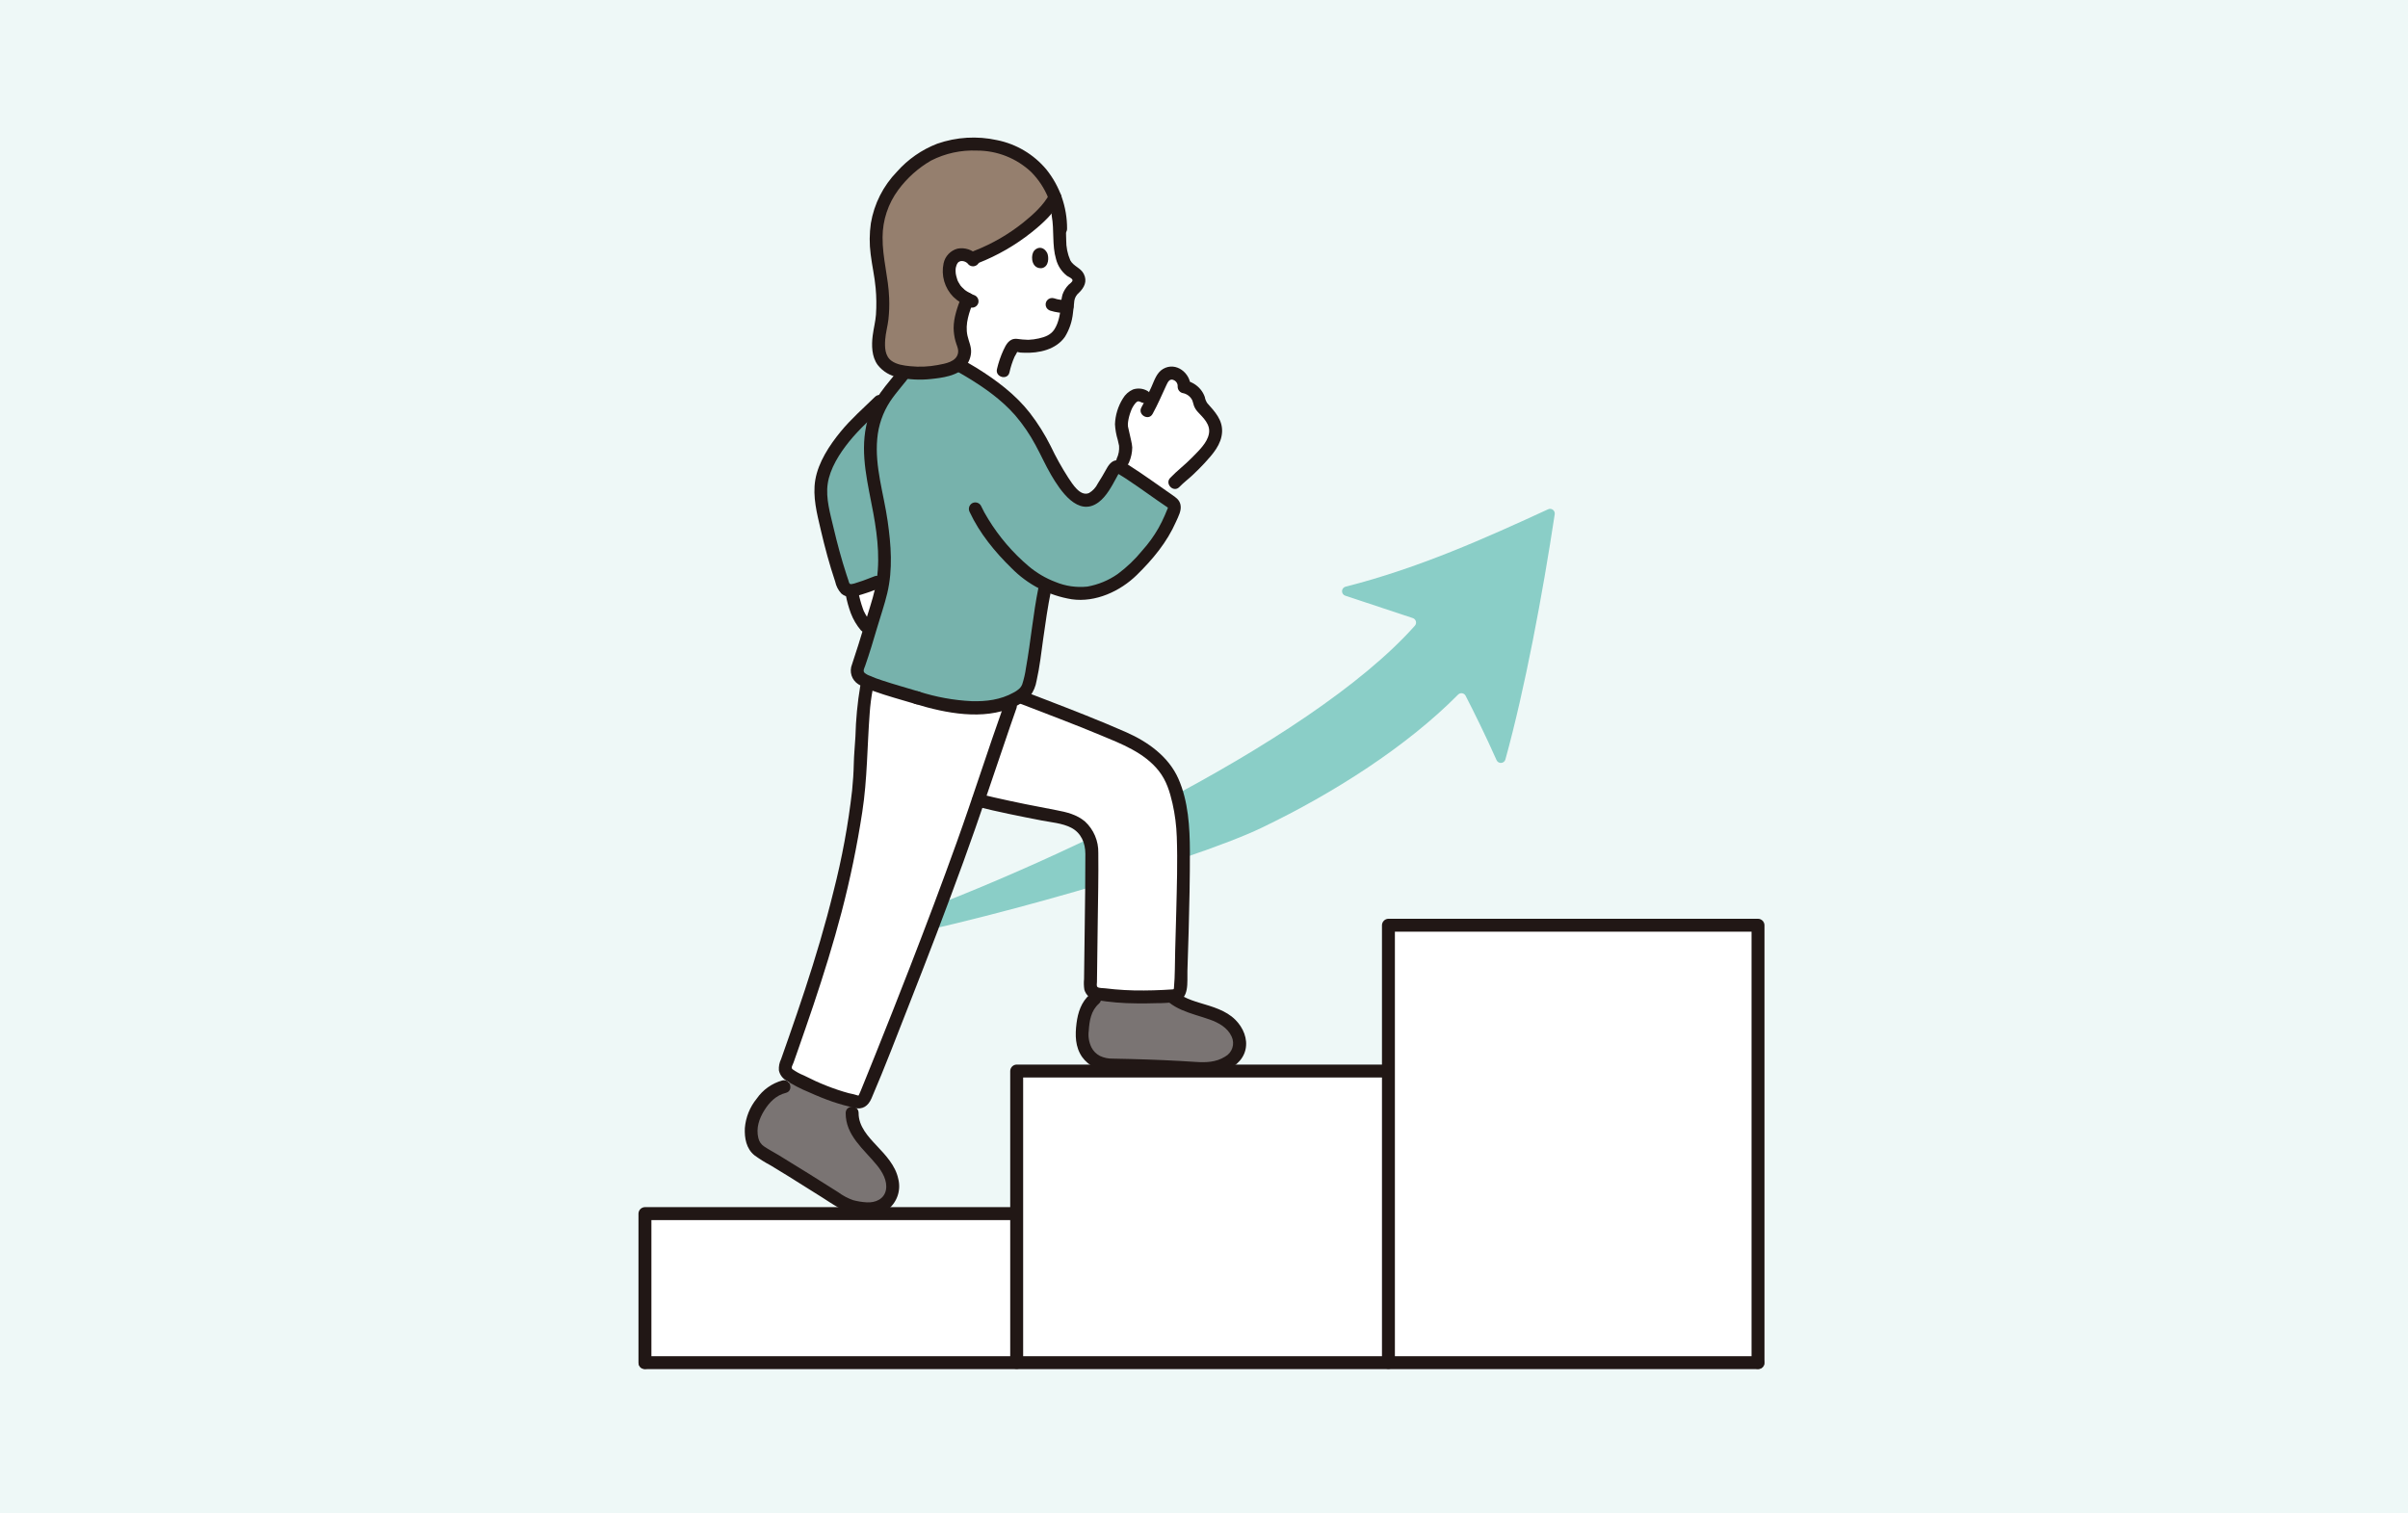
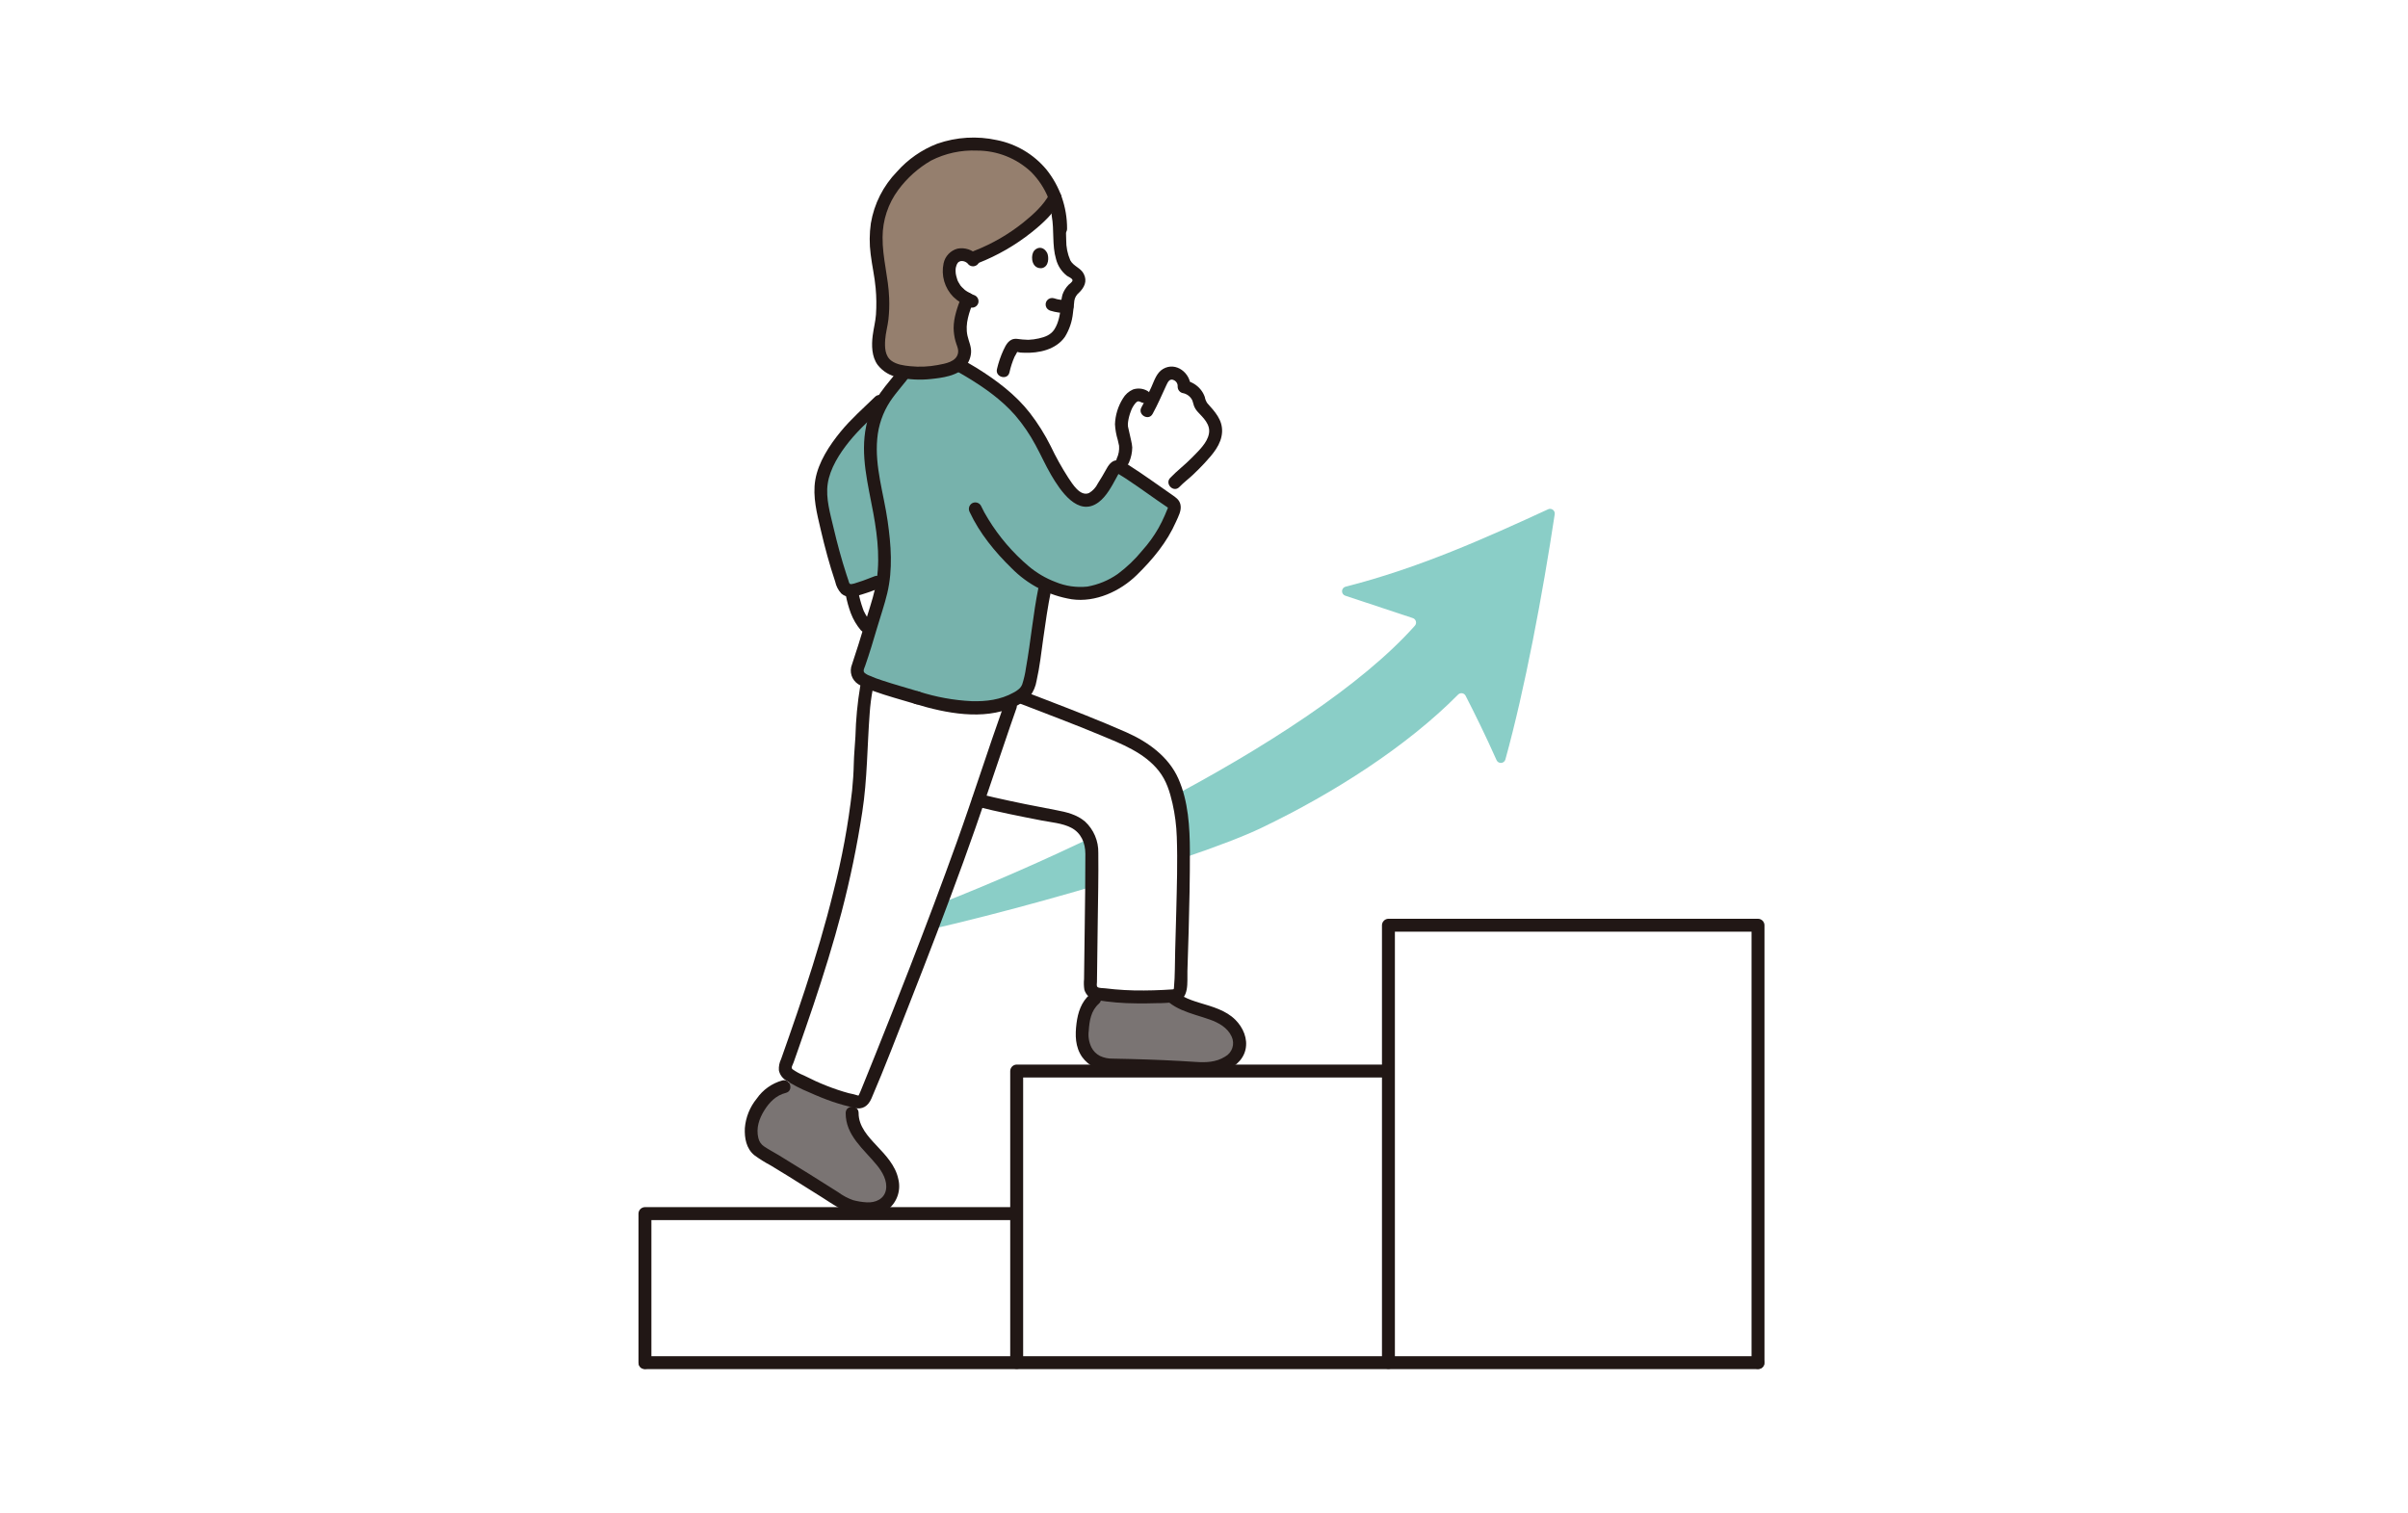
<svg xmlns="http://www.w3.org/2000/svg" width="350" height="220" viewBox="0 0 350 220" fill="none">
-   <path d="M0 0H350V220H0V0Z" fill="#EEF8F7" />
  <g clip-path="url(#clip0_254_179)">
    <path d="M125.591 90.708C125.239 90.238 124.937 89.731 124.693 89.196C124.267 88.112 123.96 86.986 123.775 85.837C123.801 85.833 123.826 85.829 123.852 85.823C126.321 85.284 126.702 84.773 128.363 84.379C128.058 86.514 127.43 88.091 126.59 90.974C126.537 91.155 126.486 91.332 126.436 91.502C126.091 91.314 125.801 91.041 125.591 90.708Z" fill="white" />
    <path d="M172.685 68.394L172.363 68.698C171.792 69.133 171.255 69.611 170.758 70.127C170.758 70.127 169.996 70.943 168.941 72.076C166.97 70.691 164.003 68.61 162.857 67.984L163.481 66.14C163.653 65.634 163.682 65.09 163.565 64.568L163.067 62.349C162.832 61.578 163.239 59.856 163.749 58.877C164.454 57.521 165.453 56.581 167.363 58.454C167.875 57.415 168.298 56.419 168.891 55.142C168.977 54.951 169.101 54.78 169.256 54.638C169.41 54.497 169.591 54.388 169.789 54.318C169.987 54.249 170.196 54.22 170.405 54.234C170.614 54.247 170.818 54.303 171.005 54.398C171.356 54.549 171.652 54.806 171.85 55.133C172.049 55.459 172.141 55.84 172.114 56.221C172.638 56.314 173.124 56.557 173.513 56.921C173.901 57.285 174.176 57.753 174.303 58.27C174.376 58.703 174.601 59.096 174.938 59.378C176.88 61.224 177.355 63.077 175.632 65.231C174.732 66.359 173.747 67.417 172.685 68.394V68.394Z" fill="white" />
    <path d="M135.661 176.417H93.741V198.083H255.526V134.497H201.807C201.807 134.497 201.807 142.51 201.807 155.692H147.774C147.774 162.875 147.774 170.059 147.774 176.417H135.661Z" fill="white" />
    <path d="M149.32 61.075C149.063 60.734 148.786 60.382 148.479 60.007C148.279 59.763 147.865 59.304 147.656 59.076C147.333 58.724 146.954 58.359 146.707 58.134C144.416 56.154 141.911 54.438 139.236 53.018C137.446 52.13 136.391 51.195 134.743 50.426C134.596 50.356 134.437 50.319 134.275 50.316C134.113 50.312 133.952 50.343 133.803 50.407C133.654 50.47 133.52 50.564 133.409 50.683C133.299 50.801 133.215 50.942 133.163 51.096C132.976 51.662 132.698 52.088 132.459 52.699L131.613 53.931C130.841 55.027 130.039 55.911 129.304 56.859C125.941 60.489 122.372 62.721 120.053 67.935C119.062 70.162 119.196 71.831 119.64 74.151C120.373 77.862 121.354 81.519 122.576 85.099C122.664 85.354 122.842 85.569 123.077 85.702C123.312 85.836 123.588 85.879 123.852 85.823C126.321 85.284 126.702 84.774 128.363 84.38C128.058 86.514 127.43 88.089 126.59 90.974C125.979 93.072 125.499 94.676 124.775 96.737C124.605 97.098 124.552 97.503 124.623 97.895C124.703 98.102 124.823 98.29 124.975 98.451C125.128 98.611 125.311 98.739 125.513 98.828C127.197 99.711 129.852 100.379 133.297 101.433C137.695 102.776 143.371 103.673 147.126 101.835C149.178 100.83 149.387 100.287 149.73 98.828C150.002 97.668 150.388 95.291 150.463 94.445C151.047 90.343 151.232 88.669 151.844 85.665C151.844 85.665 151.894 85.425 151.98 85.004C153.32 85.643 154.756 86.059 156.231 86.233C159.104 86.602 162.621 84.862 164.58 82.909C168.082 79.42 169.231 77.647 170.611 74.2C170.693 74.014 170.716 73.808 170.676 73.609C170.636 73.41 170.535 73.228 170.387 73.089C168.905 72.066 164.069 68.597 162.729 67.916C162.607 67.841 162.461 67.815 162.32 67.842C162.18 67.869 162.054 67.948 161.968 68.063C161.677 68.515 161.395 69.15 160.967 69.811C160.11 71.135 159.375 72.813 157.619 72.695C156.165 72.597 154.941 70.63 153.918 69.102C152.622 66.994 152.209 65.722 150.898 63.463C150.422 62.636 149.895 61.838 149.32 61.075V61.075Z" fill="#77B2AC" />
    <path d="M138.643 21.424C136.652 21.895 134.782 22.779 133.153 24.017C131.59 25.187 130.972 26.101 129.791 27.898C128.436 30.082 127.717 32.601 127.715 35.171C127.704 36.049 127.775 36.926 127.927 37.791C128.463 40.649 129.818 43.289 131.827 45.391C132.927 46.552 134.928 48.113 135.11 49.724C135.12 50.011 135.106 50.298 135.066 50.581C136.536 51.32 137.566 52.189 139.236 53.018C141.298 54.11 143.261 55.379 145.104 56.809C145.524 55.078 145.809 53.901 145.809 53.901C145.809 53.901 146.057 52.882 146.213 52.444C146.444 51.797 146.726 51.17 147.058 50.569C147.113 50.429 147.217 50.313 147.351 50.244C147.485 50.175 147.639 50.157 147.785 50.193C149.327 50.469 150.914 50.319 152.377 49.758C153.235 49.418 153.927 48.758 154.309 47.918C154.578 47.341 154.773 46.732 154.888 46.106C155.069 45.218 155.182 44.317 155.225 43.412C155.332 42.959 155.548 42.54 155.855 42.19C156.342 41.647 157.136 41.218 156.712 40.296C156.538 39.953 156.255 39.678 155.908 39.512C154.186 38.615 154.075 36.028 153.99 34.163C154.019 33.349 153.977 32.533 153.865 31.726C153.783 30.169 153.341 28.652 152.572 27.295C151.934 26.044 151.055 24.932 149.984 24.022C148.914 23.113 147.674 22.424 146.337 21.996C144.167 21.246 141.855 21.001 139.576 21.28C139.263 21.312 138.952 21.36 138.643 21.424V21.424Z" fill="white" />
    <path d="M225.017 74.032C215.972 78.198 206.209 82.592 195.58 85.283C195.437 85.318 195.309 85.4 195.215 85.515C195.122 85.629 195.069 85.771 195.063 85.919C195.057 86.067 195.1 86.213 195.184 86.334C195.268 86.456 195.39 86.546 195.53 86.593L205.354 89.851C205.462 89.887 205.559 89.95 205.637 90.033C205.715 90.115 205.771 90.217 205.8 90.327C205.829 90.437 205.83 90.552 205.804 90.663C205.777 90.773 205.723 90.876 205.647 90.96C190.265 108.259 149.061 127.642 123.757 136.066C123.594 136.12 123.457 136.235 123.375 136.385C123.292 136.536 123.269 136.712 123.31 136.879C123.352 137.046 123.455 137.191 123.598 137.286C123.742 137.38 123.916 137.417 124.086 137.389C140.979 134.532 173.203 125.208 183.344 120.346C193.911 115.281 204.513 108.469 211.93 100.975C212.005 100.898 212.097 100.839 212.2 100.805C212.302 100.77 212.411 100.76 212.517 100.776C212.624 100.791 212.725 100.832 212.813 100.895C212.901 100.957 212.973 101.04 213.022 101.136C214.313 103.641 215.968 107.002 217.521 110.497C217.577 110.625 217.672 110.734 217.793 110.806C217.914 110.879 218.054 110.913 218.194 110.903C218.334 110.893 218.468 110.84 218.578 110.752C218.687 110.663 218.766 110.542 218.804 110.407C221.626 100.225 224.226 86.346 225.977 74.751C225.995 74.629 225.98 74.505 225.933 74.392C225.886 74.278 225.81 74.179 225.711 74.105C225.613 74.032 225.496 73.986 225.374 73.973C225.252 73.96 225.129 73.981 225.017 74.032V74.032Z" fill="#8ACEC7" />
    <path d="M148.714 198.083V155.692L147.774 156.632H201.807C203.016 156.632 203.018 154.753 201.807 154.753H147.774C147.526 154.756 147.289 154.856 147.113 155.032C146.938 155.207 146.838 155.444 146.834 155.692V198.084C146.834 199.293 148.714 199.295 148.714 198.084V198.083Z" fill="#211715" />
    <path d="M255.526 197.144H93.741C92.532 197.144 92.53 199.023 93.741 199.023H255.526C256.735 199.023 256.737 197.144 255.526 197.144Z" fill="#211715" />
    <path d="M94.681 198.083V176.417L93.741 177.357H147.774C148.983 177.357 148.985 175.477 147.774 175.477H93.741C93.493 175.481 93.256 175.581 93.081 175.756C92.905 175.932 92.805 176.169 92.802 176.417V198.083C92.802 199.292 94.681 199.295 94.681 198.083V198.083Z" fill="#211715" />
    <path d="M202.746 198.083V134.497L201.807 135.437H255.526L254.586 134.497V198.083C254.586 199.292 256.465 199.295 256.465 198.083V134.497C256.462 134.249 256.362 134.012 256.186 133.836C256.011 133.661 255.774 133.561 255.526 133.557H201.807C201.558 133.561 201.322 133.661 201.146 133.837C200.971 134.012 200.87 134.249 200.867 134.497V198.083C200.867 199.292 202.746 199.295 202.746 198.083Z" fill="#211715" />
    <path d="M177.28 154.984C177.468 154.922 177.654 154.852 177.838 154.774C178.353 154.584 178.82 154.284 179.206 153.894C179.593 153.505 179.89 153.035 180.076 152.519C180.56 150.906 179.492 149.173 178.083 148.249C176.674 147.325 174.978 146.98 173.378 146.453C172.23 146.118 171.164 145.546 170.25 144.775C166.893 145.035 163.518 144.957 160.177 144.543C157.601 145.702 157.383 148.132 157.271 150.578C157.277 151.39 157.498 152.186 157.912 152.885C158.289 153.499 158.822 154.001 159.456 154.342C160.09 154.683 160.804 154.849 161.523 154.825C166.335 154.909 170.433 155.066 174.624 155.364C175.526 155.415 176.429 155.285 177.28 154.984V154.984Z" fill="#7A7473" />
    <path d="M125.989 175.721C126.487 175.768 126.99 175.715 127.467 175.564C127.943 175.413 128.385 175.167 128.764 174.841C130.016 173.667 129.973 171.874 129.203 170.339C128.433 168.805 127.112 167.634 125.971 166.352C124.829 165.069 123.805 163.508 123.856 161.792C123.856 161.792 123.879 161.046 123.913 160.022C121.432 159.398 119.029 158.497 116.749 157.337C116.279 157.112 115.851 156.933 115.393 156.718C114.958 157.178 114.479 157.596 113.963 157.964C111.947 158.418 110.594 160.157 109.673 162.035C109.358 162.669 109.195 163.367 109.197 164.074C109.144 165.596 109.402 166.77 110.715 167.544C114.87 169.991 118.539 172.36 122.517 174.849C123.463 175.441 124.533 175.541 125.639 175.688C125.755 175.703 125.872 175.714 125.989 175.721Z" fill="#7A7473" />
    <path d="M168.528 144.095C170.05 146.781 173.179 147.264 175.837 148.208C177.124 148.664 178.421 149.378 179.014 150.678C179.261 151.195 179.299 151.788 179.12 152.332C178.942 152.877 178.561 153.332 178.056 153.604C176.757 154.419 175.289 154.468 173.811 154.369C172.253 154.265 170.693 154.178 169.133 154.11C167.504 154.038 165.873 153.982 164.24 153.943C163.411 153.922 162.582 153.907 161.753 153.889C161.1 153.908 160.451 153.772 159.861 153.491C159.335 153.217 158.907 152.785 158.64 152.255C158.275 151.506 158.14 150.667 158.249 149.841C158.343 148.385 158.575 146.913 159.723 145.901C160.631 145.099 159.3 143.774 158.393 144.572C157.165 145.656 156.671 147.175 156.471 148.754C156.253 150.472 156.265 152.192 157.3 153.671C157.757 154.291 158.349 154.799 159.03 155.159C159.711 155.519 160.464 155.721 161.234 155.75C163.127 155.884 165.046 155.836 166.942 155.901C168.728 155.964 170.512 156.047 172.296 156.151C174.145 156.261 175.919 156.473 177.704 155.828C179.203 155.286 180.643 154.238 181.026 152.601C181.401 151.003 180.691 149.38 179.569 148.253C178.182 146.862 176.227 146.339 174.401 145.788C172.796 145.303 171.027 144.689 170.152 143.145C169.556 142.093 167.931 143.039 168.529 144.094L168.528 144.095Z" fill="#211715" />
    <path d="M122.919 161.792C122.894 165.061 125.572 167.063 127.448 169.368C128.247 170.347 129.02 171.656 128.77 172.974C128.515 174.313 127.24 174.853 125.992 174.781C125.317 174.743 124.647 174.635 123.993 174.461C123.225 174.188 122.501 173.803 121.846 173.318C120.408 172.414 118.97 171.509 117.532 170.603C116.083 169.695 114.628 168.797 113.166 167.911C112.465 167.488 111.718 167.105 111.044 166.642C110.623 166.358 110.329 165.921 110.224 165.424C109.88 163.991 110.327 162.649 111.074 161.439C111.814 160.239 112.809 159.215 114.214 158.871C115.389 158.583 114.891 156.77 113.714 157.059C112.201 157.478 110.883 158.414 109.989 159.704C108.995 160.919 108.394 162.407 108.264 163.971C108.193 165.419 108.459 166.956 109.638 167.925C110.396 168.48 111.193 168.978 112.023 169.417C112.889 169.939 113.752 170.466 114.612 170.999C116.241 172.007 117.861 173.029 119.482 174.053C121.064 175.05 122.538 176.172 124.426 176.466C126.075 176.723 127.771 176.834 129.161 175.733C129.783 175.211 130.244 174.524 130.492 173.75C130.739 172.977 130.763 172.15 130.561 171.364C130.157 169.445 128.746 167.945 127.446 166.565C126.198 165.241 124.783 163.733 124.798 161.794C124.808 160.584 122.928 160.583 122.919 161.794V161.792Z" fill="#211715" />
    <path d="M132.649 101.234L133.299 101.432C137.697 102.775 143.372 103.672 147.128 101.834C147.494 101.658 147.85 101.462 148.193 101.247C153.537 103.31 159.023 105.359 164.035 107.611C165.468 108.323 166.806 109.214 168.016 110.261C169.401 111.51 170.406 113.125 170.914 114.92C171.677 117.553 172.047 120.284 172.01 123.025C172.049 129.446 171.786 137.356 171.565 143.773C171.548 144.036 171.432 144.282 171.242 144.464C171.051 144.646 170.799 144.749 170.535 144.753C166.848 145.066 163.138 144.959 159.475 144.434C159.211 144.41 158.966 144.29 158.785 144.096C158.605 143.903 158.501 143.65 158.494 143.385C158.581 136.533 158.698 128.978 158.698 123.965C158.727 122.741 158.319 121.546 157.547 120.596C156.805 119.684 155.625 119.106 153.912 118.79C151.014 118.257 145.491 117.165 142.198 116.332C142.006 116.893 141.81 117.46 141.611 118.033C139.129 125.199 134.253 138.549 125.997 158.851C125.762 159.425 125.521 160.142 124.933 160.222C124.695 160.221 124.459 160.179 124.236 160.096C120.945 159.294 117.786 158.026 114.854 156.328C114.597 156.222 114.385 156.027 114.259 155.779C114.132 155.531 114.1 155.245 114.166 154.975C118.192 143.579 122.388 131.502 124.373 118.119C124.787 115.572 125.012 112.998 125.045 110.417C125.436 106.302 125.26 102.623 126.144 99.085C127.785 99.757 130.115 100.462 132.649 101.234Z" fill="white" />
    <path d="M148.491 102.365C152.312 103.836 156.143 105.284 159.926 106.854C162.966 108.116 166.344 109.401 168.445 112.084C169.535 113.474 170.029 115.085 170.419 116.782C170.78 118.381 170.99 120.011 171.044 121.649C171.177 125.279 171.051 128.932 170.967 132.56C170.923 134.445 170.871 136.33 170.811 138.215C170.756 139.994 170.798 141.813 170.633 143.586C170.608 143.855 170.604 143.805 170.257 143.835C169.844 143.871 169.428 143.887 169.014 143.908C168.101 143.952 167.188 143.977 166.274 143.981C164.383 144.004 162.493 143.898 160.616 143.666C160.341 143.629 159.744 143.66 159.529 143.485C159.345 143.334 159.439 142.99 159.442 142.75L159.48 139.846C159.506 137.91 159.531 135.974 159.555 134.037C159.597 130.683 159.678 127.322 159.637 123.967C159.655 123.117 159.492 122.273 159.16 121.491C158.828 120.708 158.334 120.004 157.711 119.426C156.513 118.407 155.028 118.05 153.519 117.768C150.504 117.204 147.493 116.6 144.501 115.919C143.815 115.762 143.129 115.6 142.446 115.428C141.271 115.133 140.772 116.944 141.946 117.24C145.069 118.026 148.232 118.657 151.392 119.269C152.802 119.543 154.399 119.656 155.689 120.319C157.145 121.068 157.753 122.542 157.756 124.125C157.763 127.713 157.709 131.301 157.662 134.888C157.637 136.902 157.61 138.915 157.583 140.928L157.565 142.325C157.516 142.836 157.53 143.351 157.608 143.858C157.717 144.248 157.937 144.598 158.241 144.865C158.546 145.132 158.921 145.305 159.322 145.362C161.272 145.687 163.245 145.853 165.221 145.857C166.186 145.872 167.152 145.86 168.117 145.827C169.035 145.836 169.953 145.778 170.863 145.653C172.935 145.268 172.537 142.725 172.59 141.158C172.653 139.24 172.712 137.322 172.768 135.404C172.876 131.535 172.958 127.664 172.949 123.792C172.941 120.265 172.722 116.462 171.272 113.19C169.851 109.98 166.834 107.827 163.708 106.448C159.846 104.746 155.908 103.218 151.972 101.703C150.977 101.321 149.983 100.938 148.988 100.556C148.748 100.491 148.492 100.524 148.276 100.648C148.059 100.771 147.9 100.974 147.833 101.213C147.772 101.454 147.807 101.708 147.929 101.924C148.052 102.139 148.253 102.299 148.49 102.37L148.491 102.365Z" fill="#211715" />
    <path d="M127.181 57.688C125.489 59.338 123.7 60.9 122.197 62.733C120.561 64.727 118.938 67.184 118.501 69.771C118.092 72.193 118.751 74.686 119.3 77.038C119.888 79.566 120.564 82.081 121.392 84.541C121.529 85.19 121.837 85.791 122.285 86.28C122.951 86.862 123.727 86.824 124.535 86.629C125.583 86.336 126.615 85.984 127.624 85.576C128.752 85.168 128.265 83.352 127.124 83.764C126.366 84.037 125.633 84.367 124.858 84.597C124.553 84.688 123.744 85.026 123.526 84.868C123.407 84.783 123.36 84.498 123.315 84.37C123.22 84.093 123.126 83.814 123.036 83.534C122.306 81.293 121.692 79.011 121.153 76.716C120.675 74.682 119.999 72.429 120.307 70.326C120.63 68.105 122.03 65.917 123.416 64.199C124.939 62.308 126.775 60.708 128.51 59.017C129.377 58.171 128.048 56.843 127.181 57.688Z" fill="#211715" />
    <path d="M122.942 86.548C123.111 87.424 123.35 88.285 123.658 89.122C124.004 90.039 124.505 90.89 125.139 91.638C125.316 91.814 125.554 91.912 125.803 91.912C126.052 91.912 126.291 91.814 126.468 91.638C126.638 91.459 126.733 91.221 126.733 90.974C126.733 90.727 126.638 90.489 126.468 90.31L126.378 90.201C126.231 90.021 126.447 90.303 126.369 90.188C126.305 90.094 126.236 90.004 126.173 89.91C126.054 89.734 125.941 89.553 125.835 89.368C125.736 89.198 125.647 89.022 125.56 88.846C125.544 88.814 125.505 88.694 125.55 88.83C125.601 88.984 125.542 88.808 125.529 88.775C125.492 88.681 125.458 88.587 125.424 88.493C125.14 87.695 124.916 86.878 124.755 86.047C124.688 85.807 124.529 85.603 124.312 85.48C124.096 85.357 123.839 85.324 123.599 85.389C123.362 85.46 123.161 85.62 123.039 85.835C122.916 86.05 122.881 86.304 122.941 86.545L122.942 86.548Z" fill="#211715" />
    <path d="M133.368 52.949C133.525 52.565 133.725 52.2 133.885 51.818C133.998 51.551 134.016 51.236 134.279 51.254C134.598 51.348 134.898 51.499 135.164 51.7C135.524 51.901 135.874 52.119 136.223 52.339C137.598 53.206 139.045 53.923 140.436 54.758C143.034 56.317 145.574 58.102 147.575 60.394C148.706 61.718 149.691 63.161 150.512 64.698C151.296 66.13 151.955 67.628 152.78 69.038C154.088 71.274 156.687 75.255 159.695 72.997C160.838 72.139 161.612 70.65 162.283 69.417C162.368 69.26 162.451 69.103 162.537 68.947C162.562 68.9 162.657 68.785 162.658 68.735C162.661 68.527 162.337 68.82 162.338 68.771C162.338 68.771 162.598 68.921 162.699 68.981C163.12 69.231 163.529 69.498 163.937 69.768C165.883 71.053 167.75 72.454 169.689 73.748C169.723 73.771 169.755 73.795 169.789 73.818C169.966 73.933 169.757 73.8 169.763 73.781C169.782 73.724 169.716 73.918 169.704 73.952C169.576 74.289 169.432 74.619 169.286 74.948C169.013 75.566 168.718 76.174 168.387 76.763C167.718 77.934 166.925 79.031 166.021 80.033C164.978 81.315 163.779 82.461 162.451 83.445C161.132 84.367 159.628 84.99 158.044 85.271C156.466 85.437 154.873 85.205 153.407 84.598C151.99 84.06 150.675 83.286 149.516 82.309C147.213 80.359 145.236 78.055 143.657 75.484C143.254 74.845 142.891 74.181 142.57 73.496C142.443 73.283 142.237 73.128 141.997 73.065C141.756 73.002 141.5 73.036 141.285 73.16C141.074 73.289 140.921 73.495 140.858 73.735C140.796 73.974 140.828 74.229 140.948 74.445C142.361 77.483 144.622 80.253 147.014 82.577C149.378 84.987 152.451 86.577 155.784 87.115C159.22 87.606 162.816 85.957 165.242 83.576C167.57 81.291 169.621 78.827 170.941 75.823C171.279 75.054 171.768 74.212 171.576 73.344C171.424 72.654 170.915 72.32 170.377 71.943C169.344 71.221 168.317 70.494 167.282 69.775C166.232 69.047 165.181 68.319 164.1 67.636C163.715 67.35 163.289 67.121 162.838 66.958C161.838 66.696 161.263 67.357 160.832 68.148C160.433 68.882 160.001 69.593 159.555 70.299C159.276 70.871 158.835 71.348 158.287 71.67C156.98 72.222 155.859 70.308 155.273 69.444C154.325 67.97 153.471 66.436 152.718 64.854C151.867 63.151 150.854 61.535 149.691 60.028C147.588 57.337 144.854 55.296 141.974 53.497C140.537 52.599 139.005 51.879 137.573 50.971C136.235 50.125 134.165 48.487 132.726 50.043C132.477 50.356 132.288 50.713 132.167 51.095C131.976 51.553 131.744 51.992 131.556 52.452C131.491 52.693 131.524 52.949 131.647 53.166C131.771 53.382 131.974 53.541 132.214 53.608C132.454 53.668 132.709 53.633 132.924 53.511C133.139 53.389 133.299 53.188 133.37 52.95L133.368 52.949Z" fill="#211715" />
    <path d="M150.94 85.416C150.155 89.281 149.822 93.21 149.125 97.087C149.013 97.906 148.828 98.713 148.573 99.498C148.497 99.679 148.395 99.847 148.269 99.997C147.991 100.271 147.671 100.5 147.323 100.676C145.447 101.727 143.335 101.992 141.212 101.925C138.608 101.796 136.032 101.326 133.55 100.527C132.39 100.176 131.894 101.99 133.05 102.34C137.488 103.684 142.891 104.745 147.306 102.785C148.227 102.434 149.057 101.881 149.736 101.167C150.217 100.517 150.536 99.761 150.665 98.963C151.125 96.933 151.351 94.858 151.638 92.798C151.96 90.496 152.29 88.197 152.753 85.917C152.993 84.736 151.182 84.231 150.941 85.418L150.94 85.416Z" fill="#211715" />
    <path d="M125.033 99.752C124.629 102.168 124.396 104.61 124.336 107.06C124.268 108.372 124.125 109.685 124.098 110.998C124.071 112.311 123.985 113.609 123.853 114.908C123.291 119.855 122.388 124.756 121.149 129.578C119.969 134.4 118.544 139.157 116.996 143.872C116.244 146.159 115.465 148.435 114.673 150.708C114.294 151.794 113.913 152.879 113.529 153.964C113.281 154.468 113.171 155.028 113.21 155.588C113.268 155.874 113.383 156.146 113.547 156.388C113.711 156.63 113.922 156.837 114.166 156.997C115.249 157.695 116.394 158.291 117.588 158.775C118.71 159.286 119.854 159.752 121.018 160.154C122.052 160.509 123.101 160.784 124.16 161.049C125.382 161.356 126.197 160.768 126.674 159.66C128.626 155.123 130.382 150.49 132.19 145.893C134.883 139.051 137.514 132.183 140.029 125.274C142.425 118.692 144.611 112.041 146.882 105.417C147.164 104.592 147.451 103.77 147.743 102.949C148.15 101.808 146.333 101.317 145.931 102.449C143.564 109.079 141.446 115.793 139.067 122.42C136.875 128.528 134.581 134.596 132.234 140.644C130.59 144.882 128.919 149.111 127.222 153.33C126.761 154.478 126.298 155.626 125.833 156.772C125.586 157.382 125.339 157.992 125.091 158.602C125.027 158.777 124.952 158.948 124.865 159.113C124.833 159.177 124.796 159.238 124.754 159.295C124.712 159.345 124.925 159.335 124.747 159.261C124.29 159.116 123.825 158.998 123.354 158.909C122.8 158.758 122.251 158.59 121.706 158.405C120.629 158.041 119.57 157.623 118.536 157.152C117.963 156.891 117.396 156.617 116.835 156.33C116.25 156.097 115.694 155.793 115.182 155.425C114.931 155.195 115.223 154.796 115.34 154.465C115.542 153.892 115.744 153.319 115.946 152.745C116.716 150.551 117.474 148.352 118.218 146.148C119.718 141.672 121.122 137.162 122.321 132.595C123.576 127.798 124.581 122.939 125.331 118.037C126.066 113.278 126.045 108.452 126.409 103.66C126.487 102.516 126.632 101.378 126.845 100.252C127.076 99.07 125.264 98.564 125.032 99.752H125.033Z" fill="#211715" />
    <path d="M166.8 56.841C166.482 56.652 166.127 56.534 165.759 56.496C165.391 56.458 165.019 56.5 164.669 56.62C164.052 56.894 163.539 57.357 163.202 57.942C162.501 59.065 162.107 60.353 162.061 61.676C162.102 62.441 162.236 63.198 162.46 63.931C162.525 64.219 162.601 64.508 162.655 64.798C162.709 65.442 162.59 66.089 162.31 66.671C161.921 67.819 163.736 68.312 164.123 67.171C164.409 66.496 164.561 65.773 164.571 65.041C164.543 64.697 164.488 64.355 164.404 64.019C164.263 63.392 164.125 62.765 163.981 62.14C163.968 62.079 163.93 61.848 163.945 61.993C163.927 61.77 163.933 61.545 163.964 61.324C164.039 60.799 164.173 60.284 164.365 59.789C164.516 59.349 164.749 58.942 165.052 58.589C165.309 58.312 165.46 58.265 165.85 58.463C166.067 58.583 166.321 58.614 166.561 58.551C166.8 58.489 167.006 58.336 167.136 58.125C167.259 57.91 167.293 57.654 167.23 57.414C167.167 57.173 167.012 56.967 166.799 56.84L166.8 56.841Z" fill="#211715" />
    <path d="M167.526 60.175C168.265 58.825 168.877 57.416 169.518 56.019C169.76 55.49 170.035 54.928 170.697 55.298C170.859 55.388 170.992 55.524 171.076 55.689C171.161 55.854 171.194 56.041 171.172 56.225C171.174 56.431 171.243 56.63 171.367 56.793C171.492 56.956 171.665 57.075 171.863 57.131C172.158 57.179 172.439 57.294 172.683 57.468C172.927 57.642 173.128 57.87 173.269 58.134C173.398 58.403 173.43 58.713 173.54 58.992C173.667 59.319 173.855 59.618 174.094 59.875C174.912 60.756 175.954 61.688 175.721 63.026C175.486 64.388 174.183 65.563 173.264 66.511C172.256 67.553 171.09 68.42 170.091 69.465C169.255 70.339 170.582 71.67 171.42 70.794C172.036 70.15 172.75 69.627 173.393 69.016C173.974 68.466 174.545 67.907 175.085 67.317C176.255 66.038 177.533 64.628 177.627 62.807C177.718 61.026 176.569 59.832 175.477 58.605C175.294 58.336 175.171 58.03 175.117 57.709C174.974 57.297 174.756 56.914 174.474 56.581C173.929 55.937 173.186 55.493 172.36 55.318L173.052 56.225C173.062 54.244 170.937 52.532 169.053 53.63C168.104 54.183 167.779 55.321 167.352 56.265C166.898 57.268 166.43 58.262 165.901 59.225C165.32 60.287 166.942 61.236 167.524 60.174L167.526 60.175Z" fill="#211715" />
    <path d="M133.549 100.526C131.791 99.991 130.015 99.505 128.271 98.928C127.648 98.733 127.036 98.503 126.439 98.239C126.143 98.14 125.87 97.984 125.634 97.781C125.396 97.499 125.648 97.085 125.755 96.776C126.391 94.944 126.951 93.087 127.496 91.225C127.983 89.561 128.564 87.917 128.964 86.228C129.787 82.752 129.516 79.245 129.018 75.748C128.455 71.775 127.133 67.855 127.505 63.796C127.669 61.851 128.315 59.978 129.384 58.345C130.303 56.962 131.465 55.757 132.428 54.405C132.551 54.19 132.586 53.934 132.523 53.693C132.46 53.453 132.304 53.246 132.091 53.119C131.874 52.999 131.62 52.966 131.38 53.029C131.14 53.092 130.934 53.245 130.805 53.457C129.916 54.705 128.861 55.825 127.979 57.08C126.966 58.53 126.26 60.172 125.904 61.904C125.008 66.196 126.178 70.42 126.943 74.63C127.595 78.218 128.011 81.977 127.189 85.574C126.791 87.317 126.187 89.01 125.685 90.724C125.109 92.691 124.481 94.635 123.838 96.581C123.627 97.093 123.604 97.663 123.771 98.191C123.939 98.718 124.287 99.17 124.755 99.466C125.445 99.882 126.183 100.213 126.952 100.453C128.95 101.18 131.017 101.717 133.049 102.335C134.209 102.689 134.705 100.875 133.549 100.523V100.526Z" fill="#211715" />
    <path d="M132.228 24.43C134.659 22.209 137.524 20.909 142 20.949C143.506 21.002 144.995 21.273 146.423 21.754C149.294 22.8 151.64 24.93 152.958 27.687C153.111 28.006 153.246 28.333 153.363 28.667C152.095 31.11 147.424 35.377 141.244 37.596C140.975 37.34 140.643 37.161 140.282 37.076C140.029 37.005 139.763 36.992 139.503 37.036C139.244 37.081 138.997 37.182 138.782 37.334C138.487 37.607 138.26 37.944 138.117 38.32C137.975 38.696 137.922 39.1 137.961 39.5C137.989 40.343 138.251 41.162 138.718 41.865C139.185 42.567 139.839 43.126 140.606 43.478C140.031 44.773 139.674 46.154 139.552 47.566C139.557 48.463 139.726 49.352 140.052 50.188C140.166 50.503 140.217 50.837 140.2 51.172C140.184 51.506 140.101 51.834 139.957 52.136C139.812 52.438 139.609 52.708 139.36 52.931C139.11 53.154 138.818 53.325 138.502 53.434C135.868 54.362 133.019 54.495 130.31 53.819C129.626 53.67 129.007 53.304 128.547 52.776C128.087 52.248 127.809 51.585 127.756 50.887C127.647 49.819 127.727 48.741 127.991 47.701C128.324 46.232 128.618 43.005 127.736 38.499C127.43 36.972 127.307 35.414 127.368 33.857C127.507 31.285 128.434 28.817 130.023 26.789C130.702 25.952 131.438 25.164 132.228 24.43V24.43Z" fill="#957F6E" />
    <path d="M142.104 37.127C141.742 36.725 141.282 36.424 140.769 36.252C140.256 36.079 139.707 36.042 139.176 36.144C138.672 36.277 138.215 36.548 137.857 36.927C137.499 37.305 137.253 37.776 137.147 38.286C136.962 39.15 136.994 40.046 137.24 40.895C137.486 41.743 137.939 42.517 138.557 43.148C139.268 43.832 140.115 44.358 141.043 44.692C141.284 44.756 141.54 44.723 141.756 44.6C141.973 44.477 142.132 44.274 142.199 44.034C142.26 43.794 142.225 43.539 142.102 43.324C141.98 43.109 141.779 42.949 141.541 42.878C141.435 42.835 141.42 42.831 141.494 42.862C141.436 42.837 141.378 42.811 141.32 42.784C141.235 42.744 141.15 42.703 141.067 42.66C140.893 42.571 140.722 42.472 140.557 42.367C140.471 42.312 140.388 42.252 140.304 42.194C140.143 42.083 140.381 42.271 140.223 42.131C140.076 42 139.931 41.872 139.797 41.728C139.741 41.667 139.688 41.604 139.634 41.54C139.466 41.346 139.72 41.684 139.582 41.469C139.477 41.306 139.372 41.148 139.283 40.976C139.245 40.902 139.209 40.827 139.175 40.75C139.254 40.929 139.158 40.7 139.145 40.661C139.077 40.469 139.021 40.273 138.978 40.073C138.959 39.985 138.943 39.896 138.927 39.807C138.91 39.694 138.908 39.685 138.922 39.781C138.917 39.734 138.913 39.687 138.908 39.64C138.889 39.434 138.887 39.226 138.905 39.02C138.89 39.181 138.926 38.912 138.933 38.879C138.961 38.75 138.998 38.623 139.045 38.499C138.992 38.634 139.106 38.38 139.112 38.37C139.112 38.37 139.272 38.128 139.178 38.248C139.218 38.201 139.26 38.155 139.304 38.113C139.378 38.047 139.395 38.031 139.354 38.066C139.27 38.127 139.629 37.95 139.475 38.002C139.477 38.002 139.756 37.941 139.627 37.955C139.845 37.927 140.066 37.958 140.267 38.045C140.469 38.132 140.643 38.272 140.772 38.449C140.949 38.62 141.186 38.715 141.433 38.713C141.679 38.711 141.915 38.612 142.089 38.438C142.263 38.263 142.362 38.028 142.364 37.781C142.366 37.535 142.272 37.297 142.101 37.12L142.104 37.127Z" fill="#211715" />
    <path d="M152.223 36.808C152.458 37.382 152.493 38.752 151.443 38.979C150.037 39.116 149.785 37.481 150.174 36.659C150.494 35.986 151.605 35.604 152.223 36.808Z" fill="#211715" />
    <path d="M152.87 31.392C153.25 33.47 152.892 35.621 153.496 37.671C153.74 38.632 154.297 39.484 155.078 40.094C155.266 40.232 155.867 40.447 155.888 40.74C155.905 40.98 155.446 41.263 155.291 41.425C154.906 41.828 154.611 42.308 154.427 42.834C154.295 43.348 154.224 43.877 154.216 44.408C154.093 45.572 153.904 46.866 153.26 47.87C152.733 48.691 151.913 48.984 150.999 49.193C150.497 49.309 149.986 49.377 149.472 49.398C148.909 49.384 148.348 49.337 147.791 49.257C146.698 49.171 146.234 50.06 145.841 50.909C145.441 51.79 145.129 52.708 144.908 53.651C144.62 54.825 146.432 55.327 146.72 54.15C146.893 53.363 147.142 52.594 147.464 51.856C147.501 51.777 147.906 51.14 147.867 51.062C147.935 51.199 147.454 51.009 147.843 51.165C148.168 51.25 148.505 51.287 148.841 51.275C150.999 51.369 153.479 50.824 154.78 48.973C155.433 47.915 155.835 46.722 155.955 45.485C156.045 44.892 156.083 44.296 156.155 43.7C156.232 43.252 156.469 42.847 156.82 42.559C157.605 41.797 158.064 40.891 157.529 39.823C157.078 38.924 156.033 38.717 155.567 37.841C155.163 36.911 154.96 35.907 154.971 34.893C154.957 33.556 154.861 32.22 154.682 30.894C154.465 29.707 152.653 30.21 152.869 31.394L152.87 31.392Z" fill="#211715" />
    <path d="M155.086 43.625C154.694 43.621 154.302 43.596 153.912 43.55L154.161 43.584C153.824 43.541 153.491 43.463 153.17 43.352C152.99 43.302 152.799 43.307 152.621 43.367C152.444 43.426 152.288 43.537 152.174 43.685C152.06 43.833 151.993 44.012 151.981 44.199C151.97 44.385 152.014 44.571 152.108 44.732C152.24 44.938 152.44 45.09 152.672 45.164C153.455 45.404 154.27 45.519 155.089 45.505C155.338 45.505 155.577 45.406 155.753 45.23C155.929 45.053 156.028 44.814 156.028 44.565C156.028 44.316 155.929 44.077 155.753 43.901C155.577 43.724 155.338 43.625 155.089 43.625H155.086Z" fill="#211715" />
    <path d="M139.701 43.228C139.158 44.658 138.612 46.143 138.609 47.695C138.619 48.329 138.708 48.96 138.874 49.572C139.019 50.14 139.356 50.705 139.25 51.306C139.021 52.621 137.362 52.856 136.29 53.065C134.973 53.314 133.626 53.371 132.293 53.234C131.385 53.147 130.313 52.999 129.562 52.44C128.614 51.736 128.588 50.472 128.661 49.394C128.728 48.395 129.02 47.417 129.134 46.419C129.245 45.393 129.28 44.36 129.239 43.328C129.141 40.348 128.245 37.455 128.282 34.471C128.292 31.999 129.09 29.594 130.562 27.607C131.843 25.871 133.469 24.417 135.337 23.336C137.397 22.289 139.692 21.791 142 21.889C144.94 21.885 147.769 23.008 149.905 25.027C150.969 26.11 151.81 27.392 152.378 28.799C152.947 30.207 153.233 31.713 153.219 33.231C153.238 34.439 155.118 34.443 155.098 33.231C155.107 30.107 154.046 27.073 152.091 24.637C150.256 22.439 147.726 20.933 144.919 20.37C142.026 19.733 139.012 19.914 136.216 20.893C133.972 21.761 131.969 23.154 130.375 24.956C128.378 27.011 127.054 29.625 126.579 32.451C126.364 33.947 126.354 35.466 126.55 36.964C126.749 38.609 127.13 40.219 127.273 41.871C127.393 43.161 127.408 44.457 127.32 45.749C127.244 46.759 126.986 47.693 126.846 48.78C126.666 50.194 126.693 51.847 127.568 53.047C128.321 54.009 129.406 54.656 130.61 54.861C132.145 55.188 133.721 55.268 135.281 55.1C136.926 54.927 139.168 54.652 140.301 53.297C140.791 52.724 141.086 52.01 141.143 51.258C141.205 50.384 140.801 49.621 140.619 48.787C140.239 47.039 140.901 45.345 141.512 43.728C141.576 43.488 141.543 43.232 141.42 43.016C141.297 42.799 141.094 42.64 140.854 42.572C140.614 42.512 140.359 42.546 140.144 42.669C139.928 42.792 139.769 42.993 139.698 43.23L139.701 43.228Z" fill="#211715" />
    <path d="M152.552 28.193C151.686 29.825 150.211 31.153 148.771 32.318C146.625 34.043 144.229 35.432 141.666 36.438C141.429 36.511 141.229 36.671 141.107 36.886C140.985 37.1 140.949 37.354 141.008 37.594C141.075 37.834 141.235 38.037 141.451 38.16C141.667 38.284 141.923 38.317 142.164 38.252C144.977 37.151 147.609 35.633 149.971 33.75C151.563 32.478 153.204 30.966 154.172 29.142C154.738 28.075 153.117 27.122 152.549 28.194L152.552 28.193Z" fill="#211715" />
  </g>
  <defs>
    <clipPath id="clip0_254_179">
      <rect width="163.664" height="179.023" fill="white" transform="translate(92.802 20)" />
    </clipPath>
  </defs>
</svg>